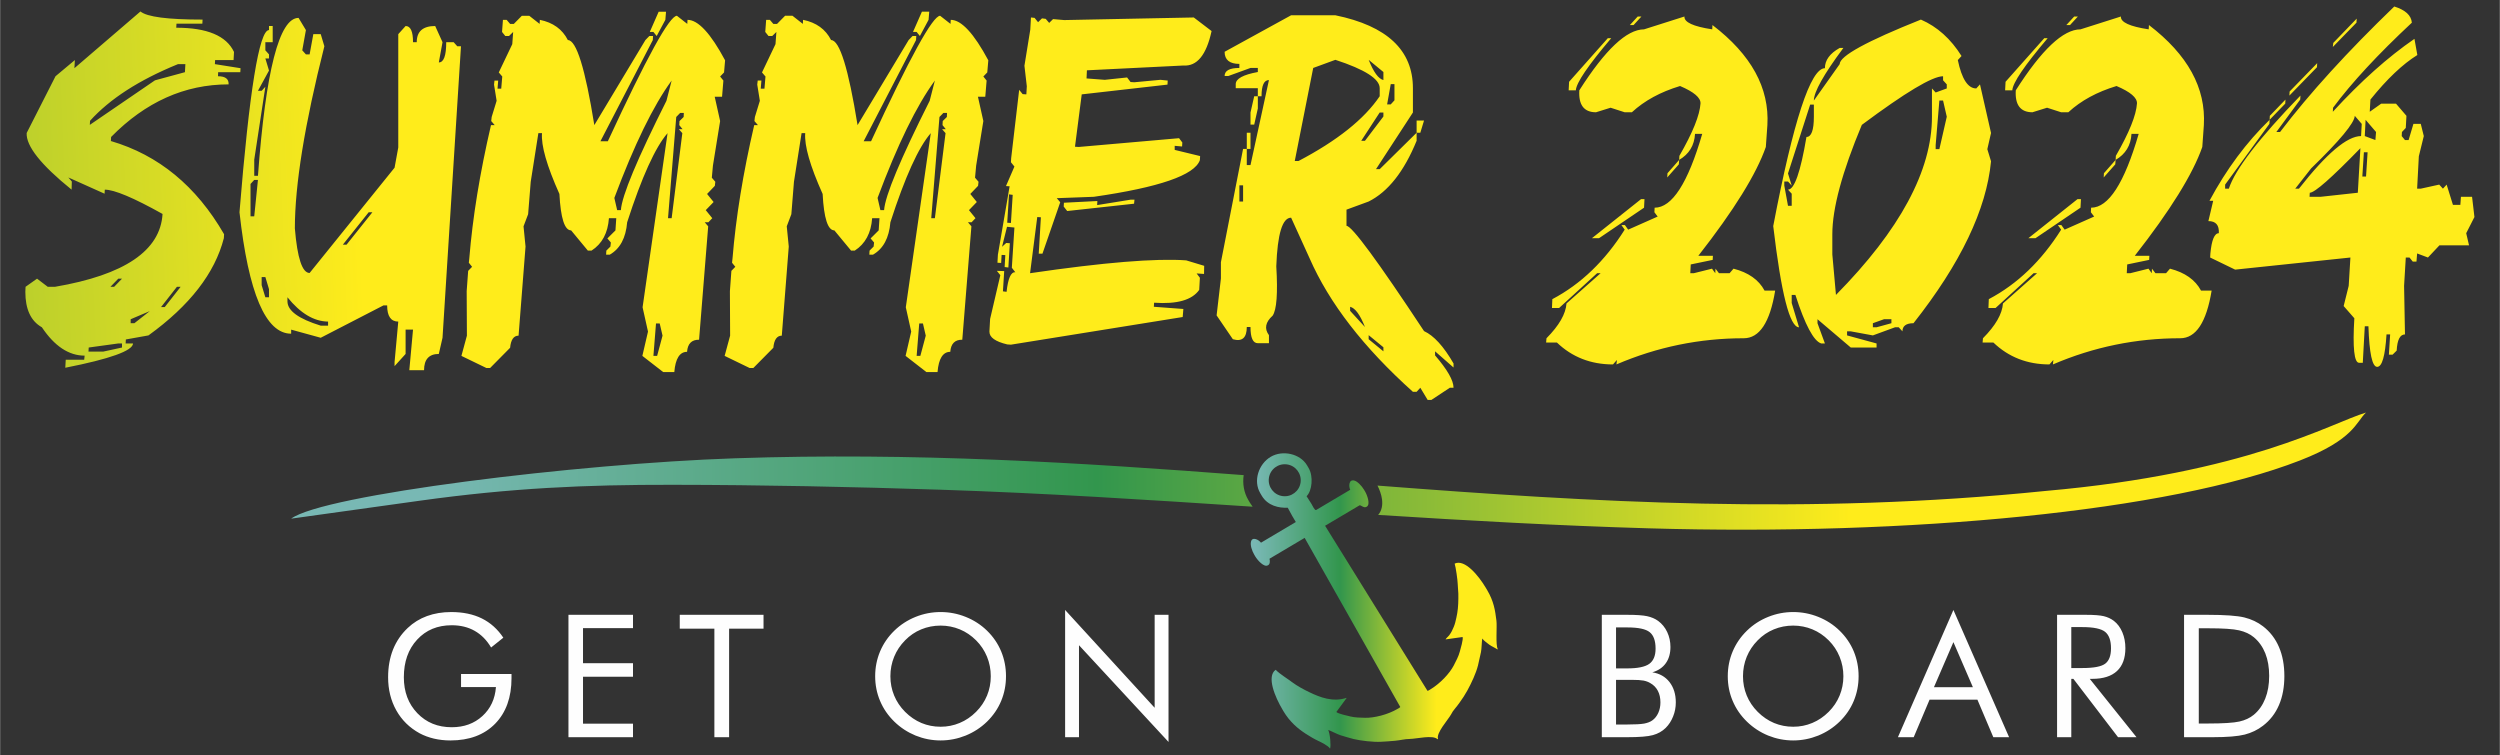
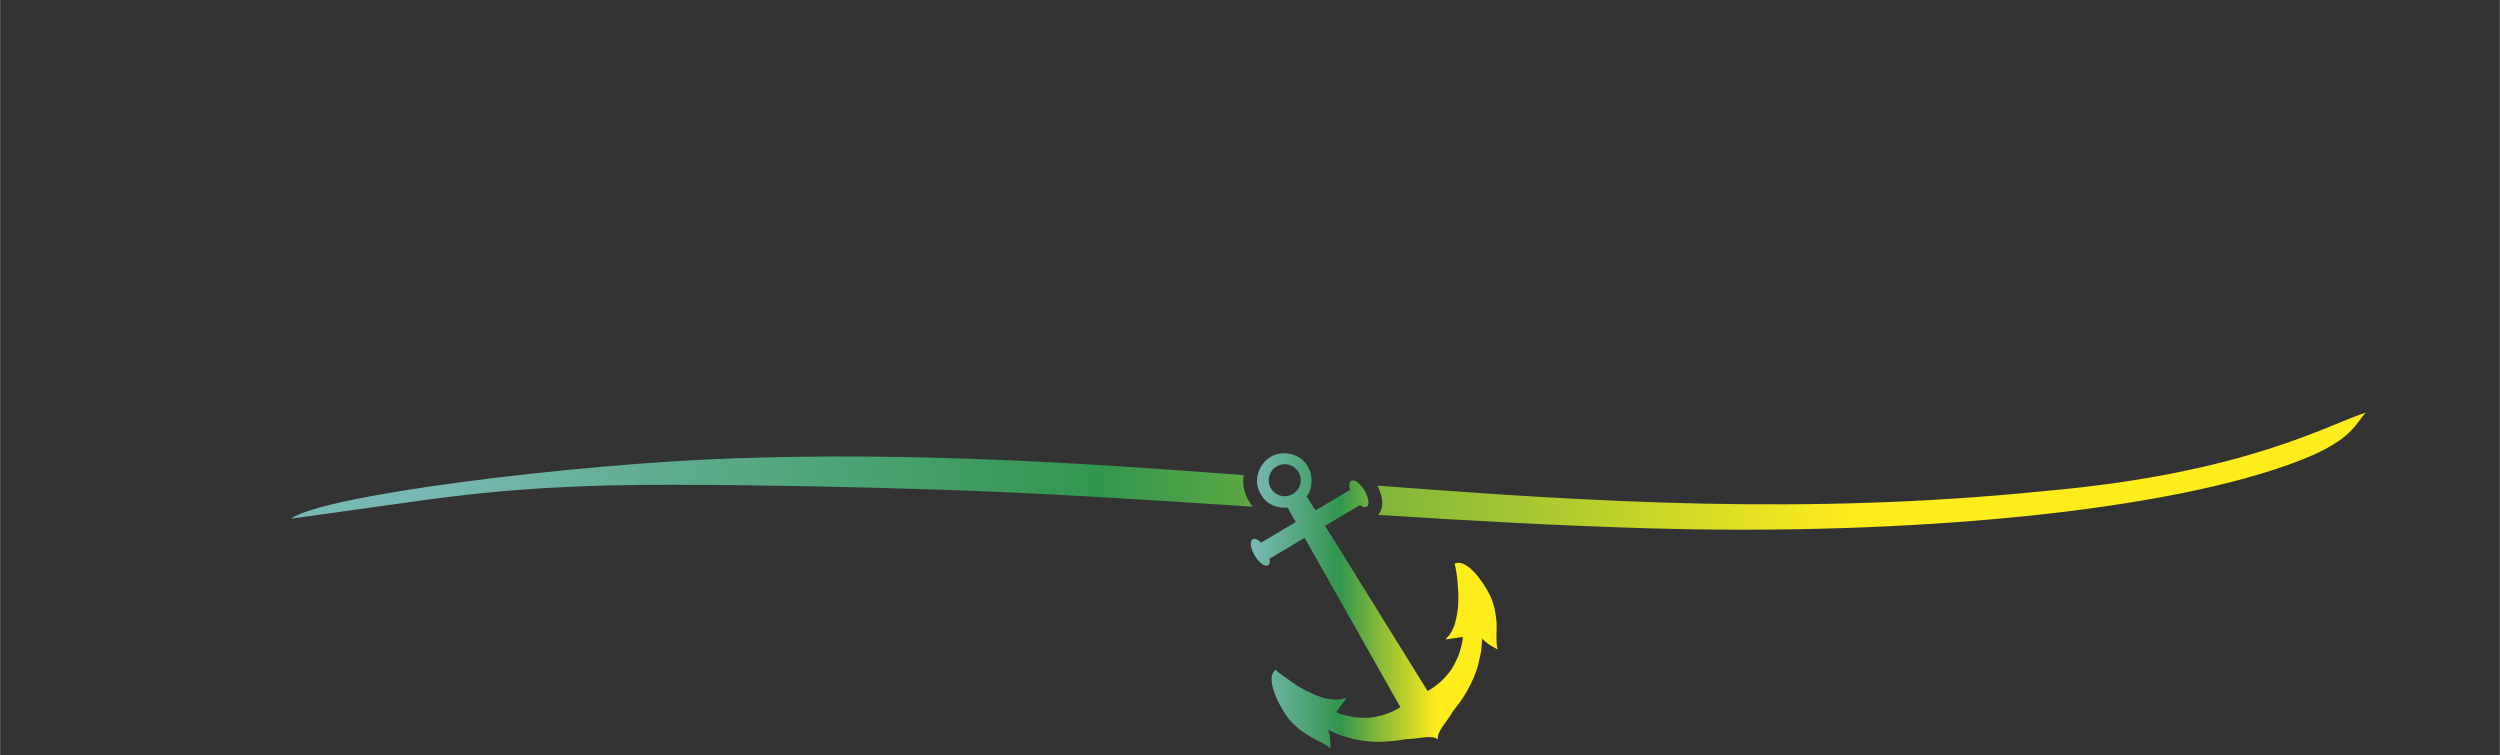
<svg xmlns="http://www.w3.org/2000/svg" xmlns:xlink="http://www.w3.org/1999/xlink" xml:space="preserve" width="2894px" height="874px" version="1.1" style="shape-rendering:geometricPrecision; text-rendering:geometricPrecision; image-rendering:optimizeQuality; fill-rule:evenodd; clip-rule:evenodd" viewBox="0 0 2894 874.11">
  <rect x="0" y="0" width="2894" height="874.11" fill="#333333" stroke="none" />
  <defs>
    <style type="text/css">
   
    .fil2 {fill:#262624;fill-rule:nonzero}
    .fil3 {fill:#FEFEFE;fill-rule:nonzero}
    .fil0 {fill:url(#id0)}
    .fil1 {fill:url(#id1)}
    .fil4 {fill:url(#id2);fill-rule:nonzero}
   
  </style>
    <linearGradient id="id0" gradientUnits="userSpaceOnUse" x1="315.71" y1="544.02" x2="2342.8" y2="544.02">
      <stop offset="0" style="stop-opacity:1; stop-color:#78B8B4" />
      <stop offset="0.09" style="stop-opacity:1; stop-color:#78B8B4" />
      <stop offset="0.471" style="stop-opacity:1; stop-color:#32964D" />
      <stop offset="0.902" style="stop-opacity:1; stop-color:#FFEC1B" />
      <stop offset="1" style="stop-opacity:1; stop-color:#FFEC1B" />
    </linearGradient>
    <linearGradient id="id1" gradientUnits="userSpaceOnUse" xlink:href="#id0" x1="1429.83" y1="711.59" x2="1688.01" y2="711.59">
  </linearGradient>
    <linearGradient id="id2" gradientUnits="userSpaceOnUse" xlink:href="#id0" x1="-2083.04" y1="345.31" x2="688.96" y2="234.62">
  </linearGradient>
  </defs>
  <g id="Livello_x0020_1">
    <g id="_1921614236896">
      <g>
        <path class="fil0" d="M336.88 600.47l148.48 -20.71c106.16,-14.81 192.45,-18.65 292.81,-18.49 104.78,0.12 207.94,2.33 310.17,5.67 117.98,3.84 239.11,11.57 361.7,19.68 -1.09,-1.4 -2.12,-2.93 -3.06,-4.52l-1.87 -3.12c-5.27,-8.89 -6.86,-19.09 -5.43,-28.91 -188.67,-14.44 -380.99,-26.57 -589.07,-19.49 -182.12,6.17 -476.21,42.13 -513.73,69.89zm1258.48 -4.34c104.1,6.61 208.8,12.48 313.14,15.53 302.32,8.86 602.42,-19.52 754.24,-78.62 62.62,-24.38 64.58,-44.28 76.28,-55.41 -41.51,12.59 -137.44,70.23 -370.96,90.75 -276.12,28.19 -524.52,13 -773.47,-6.21 2.3,4.34 4.61,10.6 5.27,16.06 0.81,6.71 -0.28,13.07 -4.49,17.9l-0.01 0z" />
        <path class="fil1" d="M1458.8 570.84l1.84 3.12c6.92,11.6 19.83,14.37 30.06,13.84l5.18 9.52 4.18 7.04 -40.35 23.95c-2.4,-3.36 -10.05,-7.39 -11.54,-1.27 -1,4.05 0.9,10.35 3.86,15.37l1 1.69c2.93,4.89 10.36,12.94 14.6,10.41l0.56 -0.31c2.12,-1.28 2.06,-5.21 1.37,-7.33l40.73 -24.14 110.68 195.76c-0.56,0.53 -0.5,0.65 -1.25,1.12l-1.71 1c-11.73,6.98 -27.7,10.63 -37.61,10.41 -5.55,-0.12 -11.92,-0.21 -17.12,-1.52 -3.22,-0.78 -14.32,-3.12 -16.28,-5.21l11.97 -16.37c-16.12,5.11 -30.28,-0.29 -43.57,-6.68 -5.86,-2.81 -14.15,-7.27 -19.58,-11.41 -5.58,-4.28 -14.16,-9.27 -19.09,-14.41 -10.94,7.8 -0.46,32 7.74,45.81l1.31 2.25c7.3,12.25 16.71,20.18 25.73,25.98 4.67,3.02 9.23,5.76 14.19,8.13 3.24,1.53 11.88,5.59 13.97,9.11 1.31,-2.74 0.03,-17.78 -2.15,-21.61 1.15,0.09 11.47,5.39 14.47,6.21 5.2,1.43 9.79,3.11 15.15,4.36 8.55,1.97 22.58,3.62 31.53,3.12 5.68,-0.31 10.36,-0.62 16.37,-1.19 6.09,-0.53 10.8,-2.02 16.81,-2.08 7.71,-0.07 27.1,-5.03 32.25,0.34l0.56 -0.34c-2.24,-7.08 11.41,-21.77 15.16,-28.45 1.65,-2.96 1.99,-3.74 4.55,-6.76 1.96,-2.28 3.52,-4.46 5.24,-6.8 3.34,-4.56 6.42,-9.33 8.98,-14 4.77,-8.71 10.04,-19.84 12.38,-29.16 1.31,-5.15 2.12,-10.2 3.4,-15.19 0.81,-3.21 1.06,-14.75 1.56,-15.91 1.37,2.22 6.43,5.9 8.42,7.36 2.09,1.53 8.01,4.28 8.95,5.24l0.56 -0.34c-2.74,-4.65 -0.68,-25.95 -1.56,-32.96 -1.49,-11.7 -2.87,-22.11 -10.85,-35.59l-1.53 -2.55c-7.98,-13.47 -24.2,-33.59 -35.99,-27.88 1.34,4.21 3.46,19.21 3.53,23.42 0.03,3.77 0.71,7.7 0.74,11.44 0.04,3.87 0.04,7.61 -0.15,11.48 -0.34,8.01 -1.47,14.03 -3.4,21.64 -0.87,3.49 -2.4,6.93 -4.02,10.23 -0.66,1.4 -2.22,3.74 -3.15,4.93 -0.75,1 -3.93,3.77 -4.03,4.61l19.68 -2.77c0.94,2.99 -2.4,13.56 -3.24,16.9 -1.28,5.15 -4.46,11.07 -6.96,15.97 -4.77,9.23 -15.56,20.96 -27.94,28.31l-0.84 0.5c-0.75,0.44 -0.88,0.32 -1.69,0.63l-118.54 -191.11 39.8 -23.61c1.34,-0.78 5.05,3.52 7.92,1.78l0.59 -0.31c4.21,-2.5 0.75,-12.88 -2.18,-17.81l-1 -1.68c-2.78,-4.68 -7.73,-9.8 -11.38,-10.73 -6.37,-1.62 -6.58,6.73 -4.65,10.7l-39.51 23.45c-1.5,0.87 -4.59,-5.77 -5.55,-7.43 -1.94,-3.24 -3.53,-5.27 -5.46,-8.57 6.36,-6.11 8.08,-23.02 2.34,-32.68l-1.84 -3.12c-7.99,-13.48 -28.29,-17.94 -42.04,-9.8 -14.25,8.46 -20.37,28.1 -12.16,41.95l0 0zm30.94 -33.18c10.13,1.37 17.21,10.7 15.84,20.86 -1.37,10.14 -10.73,17.22 -20.86,15.84 -10.14,-1.37 -17.25,-10.72 -15.85,-20.86 1.38,-10.13 10.7,-17.25 20.87,-15.84z" />
-         <path class="fil2" d="M1664.75 726.08c0,0 0,0 0.03,0l-0.03 0z" />
-         <path class="fil3" d="M533.57 780.32l58.45 0 0 4.74c0,22.3 -6.33,39.92 -18.96,52.83 -12.67,12.91 -29.91,19.36 -51.77,19.36 -6.68,0 -13.04,-0.71 -19.06,-2.12 -6.02,-1.43 -11.57,-3.49 -16.65,-6.2 -11.63,-6.4 -20.61,-15.19 -26.94,-26.48 -6.3,-11.26 -9.49,-24.05 -9.49,-38.36 0,-11.82 1.91,-22.48 5.65,-32 3.8,-9.51 9.48,-17.9 17.09,-25.1 6.42,-6.08 13.82,-10.67 22.27,-13.75 8.45,-3.09 17.8,-4.65 28.06,-4.65 13.63,0 25.42,2.46 35.43,7.39 10.01,4.96 18.31,12.41 24.89,22.3l-14.16 11.35c-5.08,-8.61 -11.45,-15 -19.06,-19.3 -7.6,-4.31 -16.46,-6.46 -26.53,-6.46 -16.44,0 -29.79,5.55 -40.02,16.65 -10.29,11.1 -15.4,25.61 -15.4,43.57 0,16.9 5.21,30.78 15.62,41.6 10.42,10.86 23.67,16.25 39.8,16.25 14.22,0 26.04,-4.27 35.49,-12.91 9.44,-8.61 14.68,-19.8 15.71,-33.62l-40.41 0 0 -15.09 -0.01 0zm124.37 73.16l0 -141.68 74.73 0 0 15.38 -57.88 0 0 40.63 57.88 0 0 15.69 -57.88 0 0 54.29 57.88 0 0 15.69 -74.73 0zm168.94 0l0 -125.62 -40.08 0 0 -16.06 96.99 0 0 16.06 -39.85 0 0 125.62 -17.06 0 0 0zm261.9 -12.1c7.73,0 15.09,-1.43 22.14,-4.4 7.02,-2.93 13.32,-7.2 18.93,-12.85 5.55,-5.49 9.76,-11.82 12.69,-18.83 2.9,-7.05 4.34,-14.47 4.34,-22.39 0,-7.93 -1.44,-15.44 -4.37,-22.61 -2.96,-7.18 -7.17,-13.48 -12.66,-18.96 -5.55,-5.56 -11.82,-9.8 -18.84,-12.7 -7.04,-2.9 -14.43,-4.36 -22.23,-4.36 -7.89,0 -15.34,1.46 -22.39,4.36 -7.05,2.9 -13.29,7.14 -18.71,12.7 -5.55,5.61 -9.77,11.94 -12.67,19.05 -2.9,7.11 -4.36,14.59 -4.36,22.52 0,7.92 1.46,15.31 4.33,22.26 2.87,6.99 7.08,13.32 12.7,18.96 5.7,5.71 12,9.98 18.93,12.92 6.98,2.9 14.34,4.33 22.17,4.33l0 0zm75.72 -58.48c0,10.17 -1.87,19.71 -5.61,28.67 -3.75,8.98 -9.24,16.93 -16.35,23.91 -7.17,6.96 -15.43,12.32 -24.76,16.13 -9.35,3.74 -19.02,5.64 -29,5.64 -10.01,0 -19.65,-1.9 -28.94,-5.64 -9.23,-3.81 -17.47,-9.17 -24.64,-16.13 -7.23,-7.04 -12.72,-15.03 -16.5,-24.01 -3.77,-8.95 -5.67,-18.46 -5.67,-28.57 0,-10.13 1.9,-19.67 5.67,-28.69 3.78,-8.98 9.27,-17.02 16.5,-24.04 7.11,-6.92 15.35,-12.23 24.61,-15.97 9.29,-3.74 18.96,-5.61 28.97,-5.61 10.04,0 19.77,1.87 29.06,5.61 9.36,3.74 17.59,9.04 24.7,15.97 7.12,6.95 12.6,14.94 16.35,23.95 3.74,9.01 5.61,18.59 5.61,28.78zm68.45 70.58l0 -147.29 103.66 113.23 0 -107.62 16.06 0 0 147.2 -103.66 -111.99 0 106.47 -16.06 0zm621.35 0l0 -141.68 29.53 0c10.39,0 18.06,0.53 22.96,1.59 4.96,1.09 9.2,2.9 12.72,5.46 4.52,3.34 8.05,7.67 10.51,12.94 2.46,5.24 3.74,10.98 3.74,17.28 0,7.45 -1.78,13.72 -5.36,18.74 -3.59,5.05 -8.8,8.58 -15.63,10.57 8.39,1.31 15,5.02 19.9,11.26 4.83,6.24 7.3,14.1 7.3,23.58 0,5.67 -1.03,11.1 -3.12,16.24 -2.03,5.18 -4.9,9.58 -8.61,13.29 -3.99,3.93 -8.92,6.7 -14.81,8.33 -5.86,1.62 -15.72,2.4 -29.6,2.4l-29.53 0 0 0zm16.47 -66.4l0 51.71 13.06 0c8.95,0 15.44,-0.37 19.4,-1.06 3.96,-0.75 7.14,-1.96 9.55,-3.71 2.9,-2.06 5.17,-4.93 6.86,-8.58 1.68,-3.71 2.52,-7.76 2.52,-12.22 0,-5.18 -1,-9.67 -2.99,-13.44 -2,-3.81 -4.9,-6.77 -8.73,-8.92 -2.25,-1.37 -4.87,-2.34 -7.83,-2.93 -2.96,-0.56 -7.58,-0.85 -13.85,-0.85l-4.92 0 -13.07 0 0 0zm0 -60.68l0 47.43 13.06 0c12.01,0 20.46,-1.75 25.36,-5.21 4.89,-3.52 7.36,-9.38 7.36,-17.65 0,-9.07 -2.28,-15.47 -6.83,-19.08 -4.55,-3.68 -13.19,-5.49 -25.89,-5.49l-13.06 0zm205.11 114.98c7.73,0 15.09,-1.43 22.14,-4.4 6.99,-2.93 13.29,-7.2 18.93,-12.85 5.52,-5.49 9.76,-11.82 12.66,-18.83 2.9,-7.05 4.37,-14.47 4.37,-22.39 0,-7.93 -1.47,-15.44 -4.4,-22.61 -2.93,-7.18 -7.17,-13.48 -12.63,-18.96 -5.55,-5.56 -11.85,-9.8 -18.84,-12.7 -7.04,-2.9 -14.44,-4.36 -22.23,-4.36 -7.89,0 -15.38,1.46 -22.39,4.36 -7.05,2.9 -13.29,7.14 -18.72,12.7 -5.55,5.61 -9.76,11.94 -12.69,19.05 -2.9,7.11 -4.33,14.59 -4.33,22.52 0,7.92 1.43,15.31 4.3,22.26 2.87,6.99 7.11,13.32 12.72,18.96 5.68,5.71 12.01,9.98 18.94,12.92 6.98,2.9 14.34,4.33 22.17,4.33l0 0zm75.72 -58.48c0,10.17 -1.9,19.71 -5.62,28.67 -3.74,8.98 -9.23,16.93 -16.37,23.91 -7.17,6.96 -15.4,12.32 -24.73,16.13 -9.35,3.74 -19.02,5.64 -29,5.64 -10.01,0 -19.65,-1.9 -28.94,-5.64 -9.26,-3.81 -17.47,-9.17 -24.64,-16.13 -7.23,-7.04 -12.72,-15.03 -16.5,-24.01 -3.8,-8.95 -5.67,-18.46 -5.67,-28.57 0,-10.13 1.87,-19.67 5.67,-28.69 3.78,-8.98 9.27,-17.02 16.5,-24.04 7.08,-6.92 15.31,-12.23 24.61,-15.97 9.29,-3.74 18.96,-5.61 28.97,-5.61 10.04,0 19.74,1.87 29.06,5.61 9.36,3.74 17.59,9.04 24.67,15.97 7.14,6.95 12.63,14.94 16.38,23.95 3.71,9.01 5.61,18.59 5.61,28.78l0 0zm109.77 -39.48l-22.54 52.18 45.09 0 -22.55 -52.18zm0 -37.23l64.46 147.29 -18.27 0 -18.4 -43.44 -55.39 0 -18.36 43.44 -18.28 0 64.24 -147.29 0 0zm120.01 147.29l0 -141.68 33.27 0c9.51,0 16.44,0.53 20.87,1.59 4.42,1.09 8.32,2.9 11.66,5.46 4.21,3.27 7.48,7.7 9.79,13.22 2.34,5.52 3.49,11.63 3.49,18.34 0,11.6 -3.24,20.43 -9.73,26.48 -6.48,6.01 -15.99,9.04 -28.5,9.04l-3.02 0 54.13 67.55 -21.39 0 -51.71 -67.55 -2.4 0 0 67.55 -16.46 0 0 0zm16.46 -127.46l0 47.4 12.85 0c13.16,0 21.99,-1.68 26.45,-5.08 4.46,-3.37 6.67,-9.26 6.67,-17.74 0,-9.08 -2.28,-15.44 -6.86,-19.12 -4.58,-3.62 -13.35,-5.46 -26.26,-5.46l-12.85 0 0 0zm147.61 111.62l10.72 0c17.44,0 29.51,-0.78 36.21,-2.28 6.71,-1.53 12.29,-4.12 16.75,-7.83 5.8,-4.8 10.2,-11.04 13.25,-18.71 3.03,-7.64 4.56,-16.4 4.56,-26.26 0,-9.95 -1.5,-18.68 -4.49,-26.19 -3.03,-7.52 -7.43,-13.73 -13.32,-18.65 -4.46,-3.71 -10.1,-6.36 -17,-7.95 -6.86,-1.59 -18.83,-2.38 -35.95,-2.38l-10.73 0 0 110.25 0 0zm-17.06 15.84l0 -141.68 27.22 0c20.12,0 34.28,1.03 42.51,3.03 8.23,2.05 15.47,5.45 21.64,10.23 8.14,6.26 14.32,14.25 18.5,24.01 4.21,9.73 6.26,20.96 6.26,33.65 0,12.66 -2.05,23.86 -6.23,33.55 -4.15,9.7 -10.33,17.69 -18.53,23.96 -6.17,4.77 -13.25,8.17 -21.14,10.22 -7.89,2 -20.21,3.03 -36.92,3.03l-6.09 0 -27.22 0 0 0z" />
+         <path class="fil2" d="M1664.75 726.08c0,0 0,0 0.03,0z" />
      </g>
-       <path class="fil4" d="M162.43 13.27c7.55,6.31 31.49,9.41 71.91,9.41l-0.25 4.71 -29.96 0 -0.25 4.71c35.7,0 58.01,9.31 66.85,28.04l-0.51 9.41 -21.37 0 -0.26 4.71 29.69 4.7 -0.25 4.62 -25.66 0 -0.18 4.7c8.5,0 12.62,3.11 12.28,9.41 -50.81,0 -96.12,20.33 -136.03,60.89l-0.25 4.71c55.18,16.19 98.86,52.14 131.04,107.85l-0.26 4.62c-10.38,40.47 -39.47,78.02 -87.27,112.56l-26.18 4.7 -0.26 4.61 8.59 0c-0.35,8.47 -26.52,17.89 -78.44,28.14l0.51 -9.31 21.37 0 0.51 -4.71c-18.28,0 -34.84,-10.92 -49.51,-32.84 -12.79,-7.16 -19.14,-20.9 -19.14,-41.04 0,-1.88 0.08,-3.76 0.26,-5.83l13.3 -9.41 12.36 9.41 8.49 0c80.5,-13.74 121.95,-41.88 124.44,-84.33 -33.64,-18.82 -55.95,-28.14 -66.85,-28.14l-0.26 4.71 -41.97 -18.83 4.04 4.71 -0.26 9.41c-35.53,-28.7 -52.86,-50.54 -52.01,-65.6l33.39 -65.69 22.4 -18.73 -0.52 9.41 76.47 -65.69zm-58.36 126.59l-0.26 4.7 75.44 -51.57 34.67 -9.41 0.51 -9.32 -8.58 0c-45.05,18.35 -78.95,40.28 -101.78,65.6zm23.6 192.18l4.29 0 9.1 -9.41 -4.29 0 -9.1 9.41zm76.98 0l-18.36 23.43 4.29 0 18.36 -23.43 -4.29 0zm-53.55 37.55l0 4.61 4.29 0 17.85 -14.02 -22.14 9.41zm-48.58 32.75l-0.25 4.71 17.16 0 21.63 -4.71 0 -4.71 -4.29 0 -34.25 4.71zm242.96 -381.63l8.5 14.11 -4.21 23.44 4.21 4.7 4.29 0 4.29 -23.43 8.58 0 4.21 14.02c-22.75,90.07 -34.16,160.37 -34.16,210.91 2.83,34.45 8.58,51.58 17.08,51.58l98.35 -121.88 4.29 -23.44 0 -131.19 8.49 -9.41c5.75,0 8.59,6.3 8.59,18.73l4.29 0c0,-12.43 7.12,-18.73 21.37,-18.73l8.49 18.73 -4.29 23.43c5.75,0 8.58,-7.81 8.58,-23.43l8.59 0 4.2 4.7 4.29 0 -21.37 337.5 -4.29 18.73c-11.33,0 -17.08,6.3 -17.08,18.82l-17.07 0 4.29 -46.97 -8.59 0 0 28.15 -12.78 14.11 0 -4.7 4.29 -46.87c-8.58,0 -12.87,-6.31 -12.87,-18.73l-4.3 0 -72.6 37.46 -34.24 -9.42 0 4.71c-29.52,0 -49.43,-46.87 -59.82,-140.61 11.42,-140.6 22.83,-210.91 34.16,-210.91l0 -4.7 4.29 0 0 18.73 -8.5 0 0 9.41 4.21 4.7 0 4.71 -4.21 0 4.21 14.02 -12.79 23.44 4.29 0 4.29 -4.71 -12.87 84.42 0 18.73 4.29 0c9.01,-121.88 24.72,-182.86 47.03,-182.86zm-51.32 187.57l-4.29 4.7 0 37.46 4.29 0 4.29 -42.16 -4.29 0zm132.51 37.45l-29.95 37.56 4.29 0 29.95 -37.56 -4.29 0zm-123.93 75.01l0 9.41 4.29 14.03 4.21 0 0 -9.41 -4.21 -14.03 -4.29 0zm29.87 23.44l0 4.7c0,10.83 12.87,20.24 38.53,28.14l8.5 0 0 -4.7c-16.39,-0.19 -32.1,-9.6 -47.03,-28.14zm429.78 -330.63l8.5 0 -0.77 9.42 -10.04 18.72 -3.78 -4.7 -4.21 0 10.3 -23.44zm-158.42 4.71l8.58 0 12.02 9.41 0.25 -4.7c15.28,3.1 26.09,10.91 32.44,23.43 9.87,0 20.08,32.85 30.64,98.44l59.13 -98.44 4.55 -4.71 4.29 0 -0.26 4.71 -60.67 117.17 8.58 0c44.8,-96.84 71.4,-145.31 79.99,-145.31l12.01 9.41 0.26 -4.7c12.27,0 26.77,15.62 43.51,46.86l-1.2 14.03 -4.55 4.7 3.77 4.71 -1.54 18.73 -8.5 0 6.27 28.14 -8.33 51.57 -1.28 14.03 4.03 4.7 -0.52 4.71 -9.01 9.41 7.56 9.32 -9.1 9.41 7.55 9.31 -4.46 4.71 -4.29 0 4.03 4.71 -10.56 131.29c-8.58,-0.1 -13.21,4.61 -13.9,14.02 -8.49,0 -13.47,7.81 -14.76,23.43l-12.87 0 -24.12 -18.73 6.53 -28.14 -6.27 -28.14 28.92 -201.59c-14.24,16.38 -29.86,50.82 -46.77,103.15 -1.55,18.26 -8.24,30.68 -20.17,37.55l-4.2 0 0.25 -4.7 4.72 -4.71 0.52 -4.71 -4.03 -4.7 9.35 -9.32 0.94 -14.12 -8.49 0c-1.2,17.13 -7.9,29.65 -20.17,37.56l-4.21 0 -19.39 -23.44c-7.55,0 -12.1,-14.12 -13.56,-42.16 -14.59,-32.56 -21.28,-56 -20.17,-70.4l-4.2 0 -8.84 56.28 -3.01 37.55 -5.32 14.03 2.32 23.43 -8.07 103.15c-5.66,0 -8.92,4.71 -9.78,14.02l-23.17 23.44 -4.29 0 -28.92 -14.03 6.35 -23.43 -0.26 -51.58 1.72 -23.43 4.54 -4.71 -3.77 -4.7 0.51 -4.71c3.87,-47.71 12.28,-99.29 25.15,-154.63l4.29 0 -4.03 -4.7 0.51 -4.71 5.75 -18.73 -3 -18.73 0.51 -4.7 4.29 0 -0.77 9.41 4.29 0 1.2 -14.12 -4.03 -4.7 15.62 -32.75 1.03 -14.12 -4.81 4.7 -4.29 0 -3.77 -4.7 1.03 -14.02 4.29 0 4.03 4.7 4.29 0 9.27 -9.41zm107.1 210.91l3.26 14.12 4.3 0c1.2,-16.76 18.79,-58.92 52.77,-126.59l6.01 -23.43c-21.28,29.08 -43.34,74.35 -66.34,135.9zm76.21 -98.44l-4.55 4.7 -9.52 117.17 4.2 0 12.36 -98.44 -4.03 -4.61 4.29 0 -3.78 -4.71 0.26 -4.7 4.8 -4.71 0.18 -4.7 -4.21 0zm-27.98 243.75l-3 37.55 4.29 0 6.27 -23.43 -3.27 -14.12 -4.29 0zm307.84 -360.93l8.5 0 -0.78 9.42 -10.04 18.72 -3.77 -4.7 -4.21 0 10.3 -23.44zm-158.42 4.71l8.58 0 12.01 9.41 0.26 -4.7c15.28,3.1 26.09,10.91 32.44,23.43 9.87,0 20.08,32.85 30.64,98.44l59.13 -98.44 4.55 -4.71 4.29 0 -0.26 4.71 -60.67 117.17 8.58 0c44.8,-96.84 71.4,-145.31 79.98,-145.31l12.02 9.41 0.25 -4.7c12.28,0 26.78,15.62 43.51,46.86l-1.2 14.03 -4.55 4.7 3.78 4.71 -1.54 18.73 -8.5 0 6.26 28.14 -8.32 51.57 -1.29 14.03 4.04 4.7 -0.52 4.71 -9.01 9.41 7.55 9.32 -9.09 9.41 7.55 9.31 -4.47 4.71 -4.29 0 4.04 4.71 -10.56 131.29c-8.58,-0.1 -13.22,4.61 -13.9,14.02 -8.5,0 -13.47,7.81 -14.76,23.43l-12.88 0 -24.11 -18.73 6.52 -28.14 -6.26 -28.14 28.92 -201.59c-14.25,16.38 -29.87,50.82 -46.77,103.15 -1.55,18.26 -8.24,30.68 -20.17,37.55l-4.21 0 0.26 -4.7 4.72 -4.71 0.52 -4.71 -4.04 -4.7 9.36 -9.32 0.94 -14.12 -8.5 0c-1.2,17.13 -7.89,29.65 -20.16,37.56l-4.21 0 -19.39 -23.44c-7.56,0 -12.1,-14.12 -13.56,-42.16 -14.59,-32.56 -21.29,-56 -20.17,-70.4l-4.21 0 -8.83 56.28 -3.01 37.55 -5.32 14.03 2.32 23.43 -8.07 103.15c-5.66,0 -8.93,4.71 -9.78,14.02l-23.17 23.44 -4.3 0 -28.92 -14.03 6.35 -23.43 -0.25 -51.58 1.71 -23.43 4.55 -4.71 -3.78 -4.7 0.52 -4.71c3.86,-47.71 12.27,-99.29 25.14,-154.63l4.3 0 -4.04 -4.7 0.52 -4.71 5.75 -18.73 -3.01 -18.73 0.52 -4.7 4.29 0 -0.77 9.41 4.29 0 1.2 -14.12 -4.03 -4.7 15.62 -32.75 1.03 -14.12 -4.81 4.7 -4.29 0 -3.78 -4.7 1.03 -14.02 4.29 0 4.04 4.7 4.29 0 9.27 -9.41zm107.1 210.91l3.26 14.12 4.29 0c1.2,-16.76 18.8,-58.92 52.78,-126.59l6.01 -23.43c-21.29,29.08 -43.34,74.35 -66.34,135.9zm76.21 -98.44l-4.55 4.7 -9.53 117.17 4.21 0 12.36 -98.44 -4.04 -4.61 4.29 0 -3.77 -4.71 0.26 -4.7 4.8 -4.71 0.17 -4.7 -4.2 0zm-27.98 243.75l-3 37.55 4.29 0 6.26 -23.43 -3.26 -14.12 -4.29 0zm317.88 -354.24l20.59 15.71c-6,27.77 -16.9,41.04 -32.69,39.91l-111.65 5.55 -0.43 9.41 21.11 1.6 25.83 -2.73 4.03 5.27 4.29 0.29 30.21 -2.83 8.5 0.85 -0.26 4.7 -99.29 11.3 -7.81 60.61 4.29 0.28 116.2 -10.16 3.78 4.98 -0.26 4.62 -8.58 -0.76 0 4.71 29.43 7.15 -0.26 4.71c-6.17,17.41 -47.11,31.53 -122.72,42.44l-42.99 1.6 4.03 4.71 -20.6 59.57 -4.29 0 2.49 -42.16 -4.2 -0.28 -8.33 65.03c85.31,-12.52 145.55,-17.41 180.74,-14.87l20.85 6.31 -0.17 9.41 -8.58 -0.57 3.77 4.99 -0.77 14.02c-8.24,11.77 -25.66,16.76 -52.26,14.87l-0.26 4.71 34.16 2.54 -0.78 9.32 -198.84 32 -4.29 -0.29c-13.73,-3.29 -20.6,-8.18 -20.6,-14.58l0 -0.85 0.77 -14.02 11.85 -50.73 -4.04 -4.99 8.5 0.28 -1.46 23.44 4.21 0.56c1.71,-15.62 5.06,-23.15 10.12,-22.68l-4.03 -5.18 3 -46.58 -8.58 -0.85 -5.75 23.15 4.81 -4.42 4.2 0.28 -1.71 28.14 -4.3 -0.56 0.78 -13.84 -4.29 -0.19 -0.52 9.32 -4.29 -0.28 0.52 -9.32 13.56 -79.15 -4.21 -0.28 9.78 -22.59 -4.03 -4.99 0.26 -4.7 9.27 -79.15 4.03 4.99 4.29 0.28 0.52 -9.41 -2.75 -23.72 6.78 -41.88 0.77 -14.02 4.21 0.47 4.03 4.99 4.55 -4.43 4.29 0.57 4.03 4.7 4.47 -4.42 12.87 1.13 150.1 -3.01zm-213.95 204.79l-2.06 32.84 4.29 0.29 2.06 -32.57 -4.29 -0.56zm141 6.12l4.29 0 -0.51 4.7 -77.41 8.47 -4.04 -5.17 0.26 -4.43 38.71 -1.97 -0.26 4.7 38.96 -6.3zm185.63 -213.46l51.23 0c59.91,12.33 89.77,40.47 89.77,84.43l0 28.14 -42.74 65.59 4.29 0 42.74 -42.16 0 9.32c-14.59,35.67 -33.12,59.1 -55.52,70.3l-25.66 9.41 0 18.73c6.17,0 36.13,40.66 89.76,121.88 11.33,5.17 22.75,17.69 34.16,37.46l0 4.7 -21.37 -18.73 0 4.71c14.25,16.56 21.37,28.99 21.37,37.46l-4.29 0 -21.37 14.11 -4.29 0 -8.5 -14.11 -4.29 4.7 -4.29 0c-56.98,-51.1 -96.89,-102.68 -119.63,-154.63l-21.37 -46.96c-10.13,0 -15.79,18.82 -17.17,56.28 1.89,31.25 0.43,50.26 -4.2,57.13 -8.41,7.53 -9.87,15.06 -4.29,22.58l0 9.32 -12.87 0c-5.67,0 -8.5,-6.21 -8.5,-18.73l-4.29 0c0,12.52 -5.41,17.23 -16.13,14.12l-18.8 -27.58 4.98 -42.72 0 -18.83 25.66 -131.19 4.29 0 0 18.73 4.29 0 21.37 -98.45c-5.75,0 -8.58,6.31 -8.58,18.73l-4.29 0 0 -9.31 -25.58 0 0 -4.71c0,-6.21 8.5,-10.92 25.58,-14.02l0 -4.71 -8.5 0 -25.66 9.32 -4.29 0c0,-6.21 5.75,-9.32 17.08,-9.32l0 -4.7c-11.33,0 -17.08,-4.71 -17.08,-14.03l76.98 -42.26zm4.2 168.75l4.29 0c44.8,-23.53 76.13,-48.47 94.06,-75.01l0 -9.31c0,-10.73 -17.07,-21.65 -51.32,-32.85l-25.66 9.41 -21.37 107.76zm85.57 -117.17c5.66,14.21 11.32,22.02 17.07,23.43l0 -9.31 -17.07 -14.12zm25.57 28.14l-4.2 23.43 4.2 0 4.29 -4.7 0 -18.73 -4.29 0zm-158.08 14.02l4.21 0 0 14.12 -4.21 18.73 -4.29 0 0 -14.02 4.29 -18.83zm145.29 18.83l-21.37 32.75 4.3 0 21.36 -28.14 0 -4.61 -4.29 0zm42.74 9.31l8.58 0 -4.29 14.12 -4.29 0 0 -14.12zm-196.61 14.12l4.29 0 0 18.73 -4.29 0 0 -18.73zm-8.58 60.89l0 18.73 4.29 0 0 -18.73 -4.29 0zm128.21 140.61l0 4.7 17.17 18.73c-5.58,-14.11 -11.25,-21.93 -17.17,-23.43zm21.46 32.84l0 4.71 17.07 14.02 0 -4.7 -17.07 -14.03zm311.52 -368.92l4.29 0 -9.09 9.88 -4.29 0 9.09 -9.88zm54.07 0c-0.52,6.59 10.21,11.57 32.18,14.87l0.26 -4.99c44.88,34.26 66.08,72.84 63.59,115.85l-1.8 25.32c-10.9,31.25 -36.9,73.32 -78.18,126.02l16.9 0 -0.25 4.71 -25.41 5.27 -0.51 10.16 4.03 0 21.11 -5.27 3.78 5.27 0.26 -5.27 4.03 5.27 12.27 0 4.55 -5.27c17.25,4.42 29.27,12.89 35.96,25.41l12.27 0c-6,36.8 -18.19,55.15 -36.39,55.15 -51.14,0 -100.23,10.07 -147.35,30.31l0.52 -5.18 -4.55 5.18c-25.66,0 -47.29,-8.47 -64.88,-25.32l-12.53 0 0.43 -4.99c14.59,-14.68 22.31,-28.14 23.17,-40.28l39.48 -35.01 -4.04 0 -44.02 40.28 -8.24 0 0.43 -10.26c33.04,-17.41 60.93,-44.23 83.76,-80.47l-3.78 -5.27 4.04 0 3.77 5.27 34.16 -15.15 -3.78 -4.99 0.26 -5.27c20.17,0 38.53,-28.42 55.1,-85.45l-8.33 0c-0.77,13.46 -6.95,23.43 -18.36,30.11l0.25 -4.7c15.45,-26.82 23.6,-47.06 24.46,-60.71 0.26,-6.58 -7.55,-13.27 -23.68,-20.14 -22.66,6.87 -41.2,16.94 -55.79,30.4l-8.32 0 -16.31 -5.27 -16.9 5.27c-13.91,0 -20.34,-8.47 -19.31,-25.41 29.95,-47.05 54.92,-70.58 74.92,-70.58l46.77 -14.87zm-88.74 25.13l3.95 0c-26.78,31.52 -40.42,51.66 -40.94,60.32l-8.32 0 0.51 -9.88 44.8 -50.44zm82.65 140.88l-0.43 5.18 -13.39 15.15 0.26 -4.89 13.56 -15.44zm-44.2 45.46l4.03 0 -0.51 9.88 -52.1 35.3 -8.23 0 56.81 -45.18zm324.05 -207.9c18.97,8.28 34.59,22.31 47.03,42.17l-4.29 4.7c4.55,21.84 11.67,32.85 21.37,32.85l4.29 -4.71 12.79 56.28 -4.29 18.73 4.29 14.02c-5.32,55.91 -35.27,118.4 -89.77,187.48 -8.5,0 -12.79,3.2 -12.79,9.41l-4.29 -4.7 -4.29 0 -25.66 9.41 -25.57 -4.71 -4.29 0 0 4.71 34.15 9.31 0 4.71 -29.86 0 -38.53 -32.75 0 4.61 8.58 23.43 -4.29 0c-8.67,-2.73 -18.71,-21.45 -29.87,-56.18l-4.29 0 0 9.32 8.5 28.14c-10.73,0 -20.69,-39.06 -29.87,-117.18 23.26,-121.87 43.25,-182.77 59.82,-182.77 0,-9.22 5.66,-17.03 17.08,-23.43l4.29 0c-22.83,30.68 -34.16,51.01 -34.16,60.89l29.87 -42.16c0,-9.41 31.32,-26.54 94.05,-51.58zm-102.55 248.46l0 23.44 4.2 46.87c74.15,-75.2 111.14,-144 111.14,-206.3l0 -32.75 4.29 4.7 12.87 -4.7 0 -4.71 -4.29 -4.7 0 -4.71c-12.44,0 -43.76,18.82 -94.05,56.28 -22.83,54.59 -34.16,96.75 -34.16,126.58zm123.92 -154.72l-4.29 51.58 0 4.7 4.29 0 8.58 -37.55 -4.29 -18.73 -4.29 0zm-149.58 4.71l-25.66 79.71 4.29 14.02 -4.29 -4.7 -4.29 0 0 4.7 4.29 23.44 4.29 0 0 -14.02 -4.29 -4.71c7.38,0 14.5,-20.33 21.37,-60.99 5.66,0 8.58,-7.81 8.58,-23.43l0 -14.02 -4.29 0zm72.6 253.07l0 4.71 4.29 0 17.17 -4.71 0 -4.61 -8.58 0 -12.88 4.61zm233.09 -355.09l4.29 0 -9.1 9.88 -4.29 0 9.1 -9.88zm54.07 0c-0.52,6.59 10.21,11.57 32.18,14.87l0.26 -4.99c44.88,34.26 66.08,72.84 63.59,115.85l-1.8 25.32c-10.9,31.25 -36.91,73.32 -78.19,126.02l16.91 0 -0.26 4.71 -25.4 5.27 -0.51 10.16 4.03 0 21.11 -5.27 3.78 5.27 0.25 -5.27 4.04 5.27 12.27 0 4.55 -5.27c17.25,4.42 29.26,12.89 35.96,25.41l12.27 0c-6.01,36.8 -18.19,55.15 -36.39,55.15 -51.15,0 -100.24,10.07 -147.35,30.31l0.51 -5.18 -4.55 5.18c-25.65,0 -47.28,-8.47 -64.87,-25.32l-12.53 0 0.43 -4.99c14.58,-14.68 22.31,-28.14 23.17,-40.28l39.47 -35.01 -4.03 0 -44.03 40.28 -8.23 0 0.42 -10.26c33.04,-17.41 60.94,-44.23 83.77,-80.47l-3.78 -5.27 4.03 0 3.78 5.27 34.16 -15.15 -3.78 -4.99 0.26 -5.27c20.16,0 38.53,-28.42 55.09,-85.45l-8.32 0c-0.77,13.46 -6.95,23.43 -18.37,30.11l0.26 -4.7c15.45,-26.82 23.6,-47.06 24.46,-60.71 0.26,-6.58 -7.55,-13.27 -23.69,-20.14 -22.65,6.87 -41.19,16.94 -55.78,30.4l-8.32 0 -16.31 -5.27 -16.91 5.27c-13.9,0 -20.34,-8.47 -19.31,-25.41 29.95,-47.05 54.93,-70.58 74.92,-70.58l46.78 -14.87zm-88.74 25.13l3.95 0c-26.78,31.52 -40.43,51.66 -40.94,60.32l-8.32 0 0.51 -9.88 44.8 -50.44zm82.64 140.88l-0.43 5.18 -13.38 15.15 0.25 -4.89 13.56 -15.44zm-44.19 45.46l4.03 0 -0.52 9.88 -52.09 35.3 -8.24 0 56.82 -45.18zm366.79 -223.05c12.87,4.05 19.65,10.26 20.34,18.73 -39.22,36.61 -69.6,69.36 -91.23,98.44l-0.26 4.71c32.19,-35.11 63.68,-63.25 94.49,-84.42l3.35 18.73c-16.99,10.54 -35.1,27.67 -54.32,51.57l-0.78 14.12 13.3 -9.41 17.08 0 12.1 14.11 -0.77 14.03 -4.46 4.7 -0.26 4.71 3.78 4.61 4.2 0 5.58 -18.73 8.5 0 3.51 14.12 -5.75 23.43 -1.97 37.46 4.21 0 21.37 -4.7 4.29 4.7 4.29 -4.7 7.29 23.43 8.58 0 0.69 -9.32 12.87 0 2.75 23.44 -9.53 18.72 3.27 14.03 -34.25 0 -13.3 14.12 -12.53 -4.71 -0.77 9.41 -4.29 0 -3.78 -4.7 -4.29 0 -1.97 32.75 1.03 56.28c-5.75,0 -8.93,6.21 -9.61,18.73l-4.73 4.7 -4.29 0 1.46 -23.43 -4.2 0c-1.55,25.03 -5.15,37.55 -10.82,37.55 -5.75,0 -9.09,-15.72 -10.12,-46.96l-4.21 0 -2.32 42.25 -4.29 0c-5.66,0 -7.55,-17.22 -5.49,-51.57l-12.36 -14.12 5.84 -23.43 1.97 -32.75 -133.45 14.02 -28.92 -14.02 0.26 -4.71c1.46,-15.62 4.72,-23.44 9.78,-23.44 0.52,-9.41 -3.52,-14.02 -12.1,-14.02l5.58 -23.53 -4.29 0c19.57,-36.51 42.82,-67.76 69.6,-93.73l-0.26 4.7 -51.23 70.31 0 4.7 4.29 0c7.21,-22.21 34.84,-58.16 82.9,-107.76l-0.26 4.61 -27.63 37.55 4.29 0c34.16,-44.89 78.27,-93.26 132.25,-145.31zm-43.51 14.02l-0.26 4.71 -27.38 28.14 0.52 -4.71 27.12 -28.14zm-45.74 51.58l-0.26 4.7 -31.93 32.85 0.26 -4.71 31.93 -32.84zm-36.73 42.16l-0.26 4.71 -18.11 18.73 0.26 -4.62 18.11 -18.82zm80.24 18.82c-0.35,8.19 -17.17,28.52 -50.55,60.9l-18.37 23.43 4.29 0c31.84,-40.66 55.79,-60.89 71.92,-60.89l0.77 -14.12 -8.06 -9.32zm12.53 4.62l-0.95 18.82 12.28 4.61 0.77 -9.32 -12.1 -14.11zm-64.63 84.42l-0.25 4.7 12.87 0 43 -4.7 3 -51.58c-33.39,34.35 -52.87,51.58 -58.62,51.58zm62.65 -46.87l-1.8 28.14 4.29 0 1.8 -28.14 -4.29 0z" />
    </g>
  </g>
</svg>